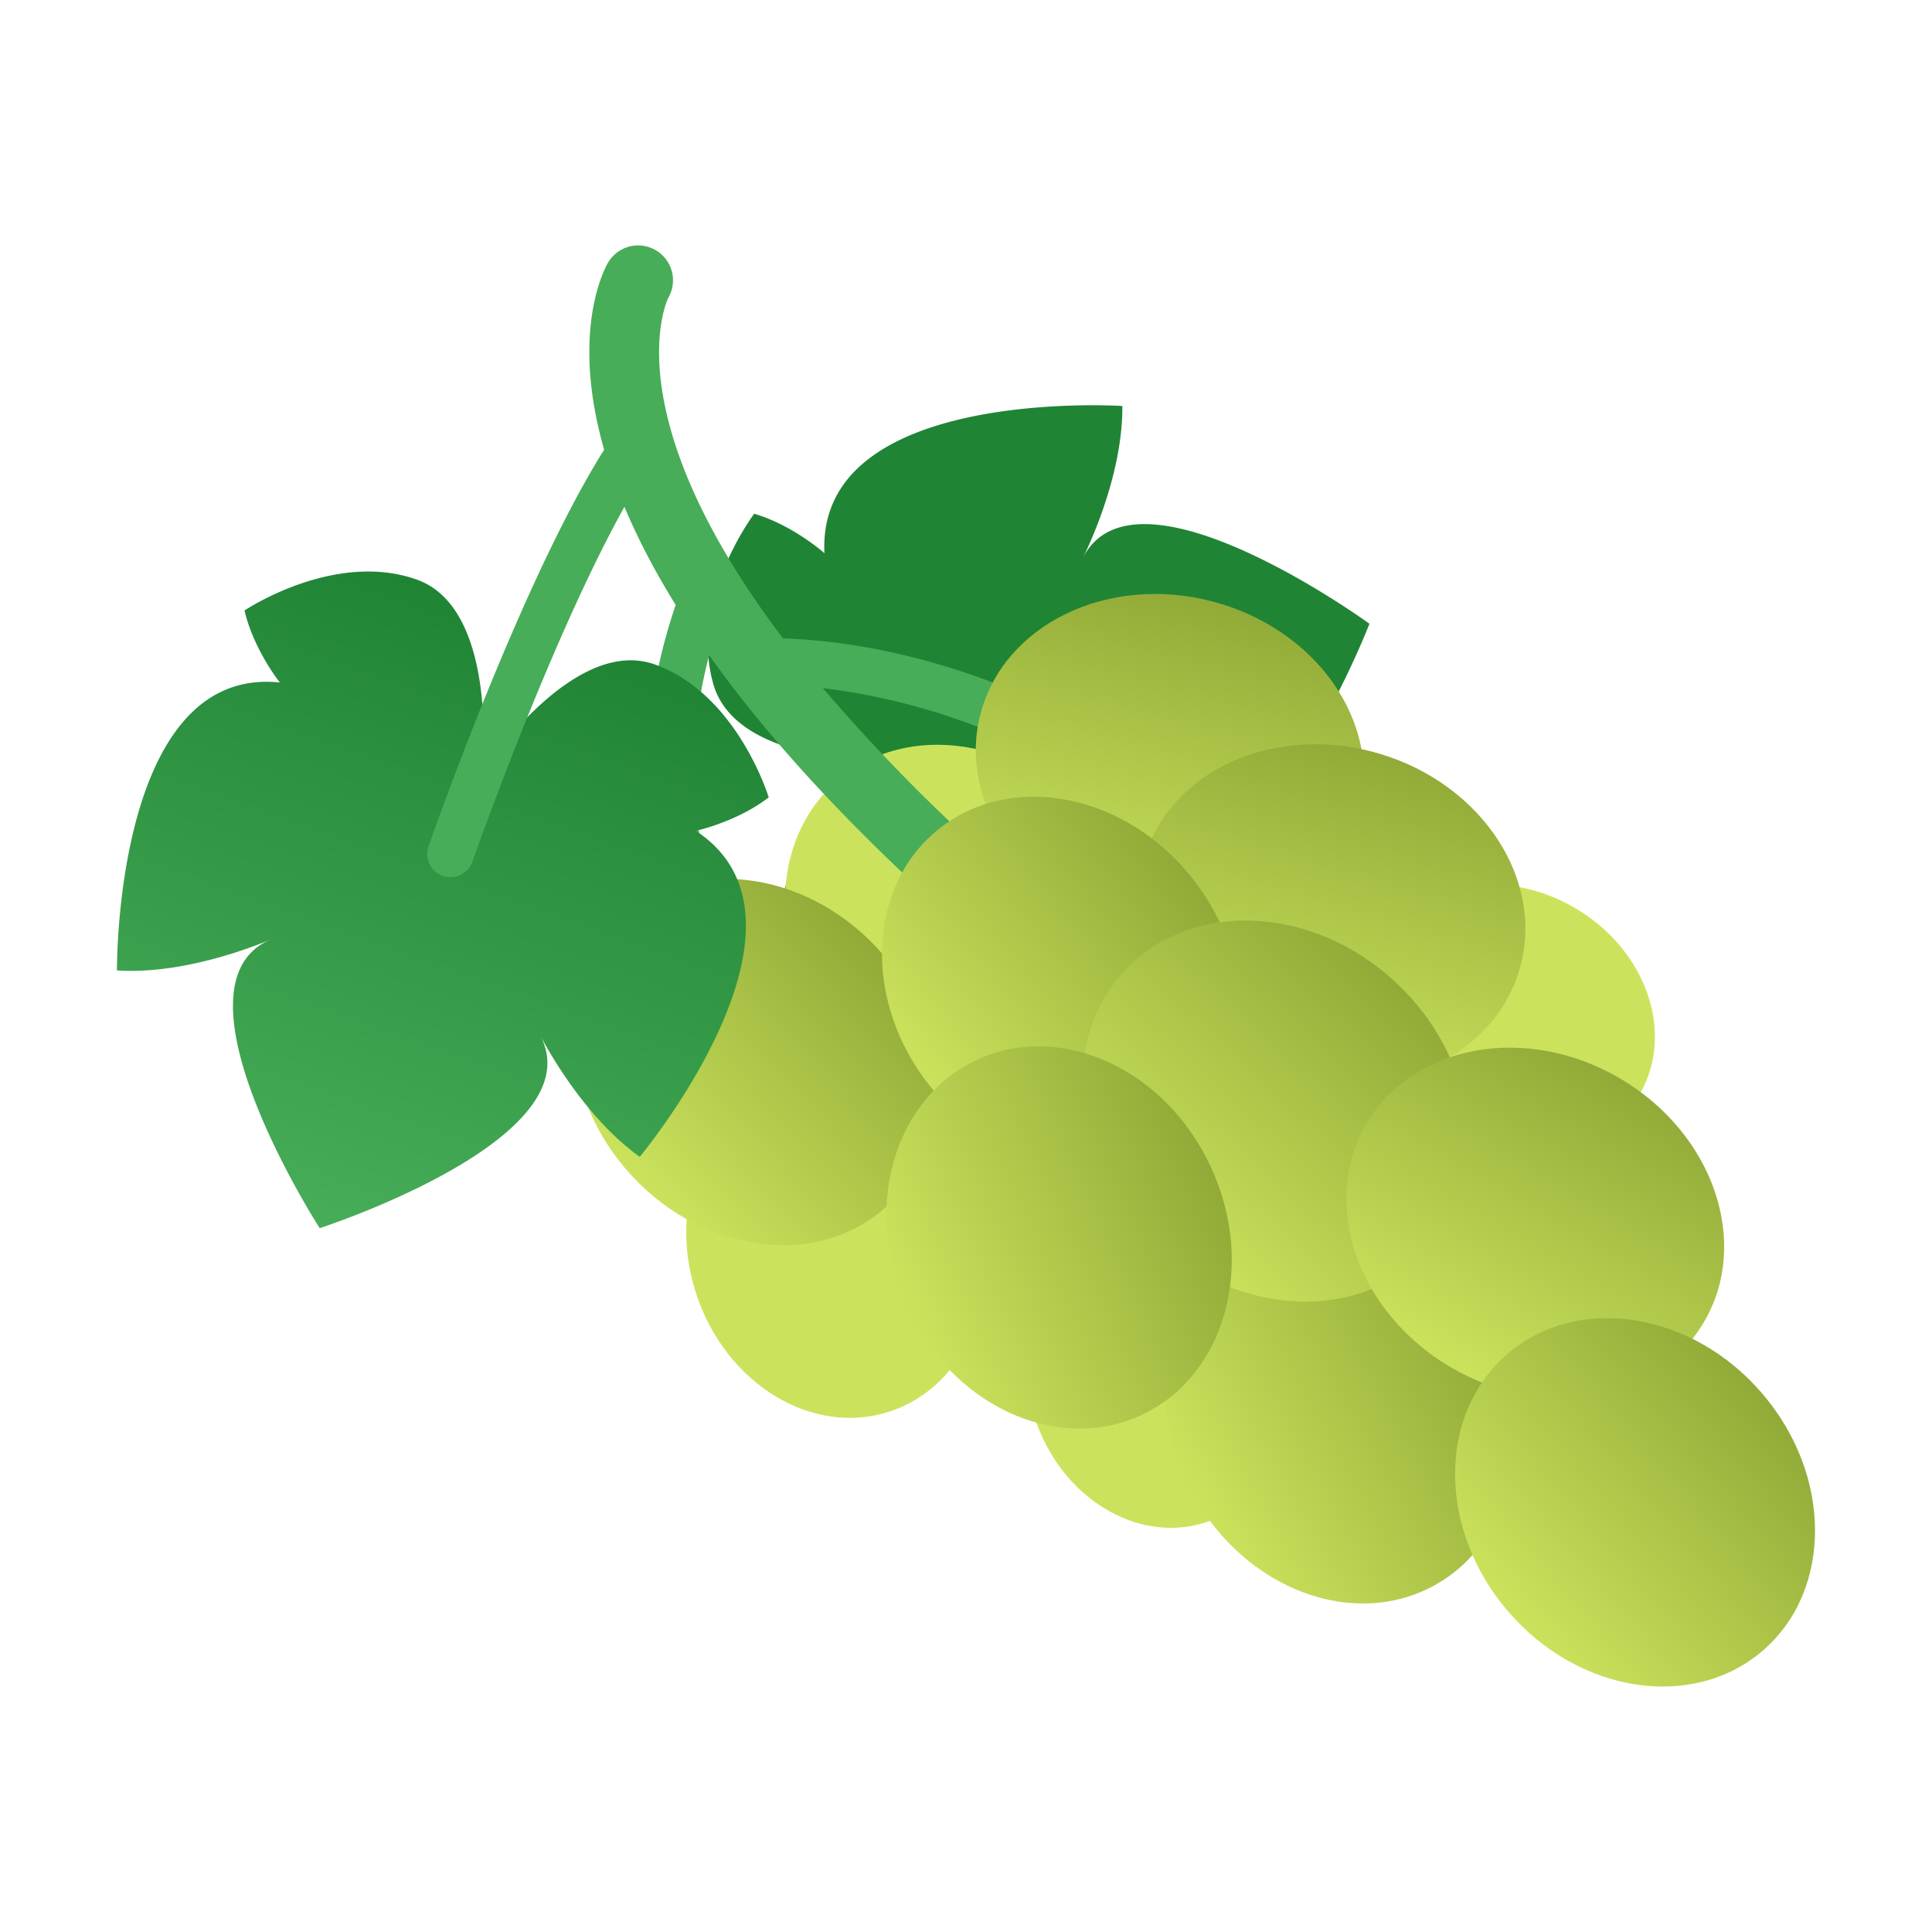
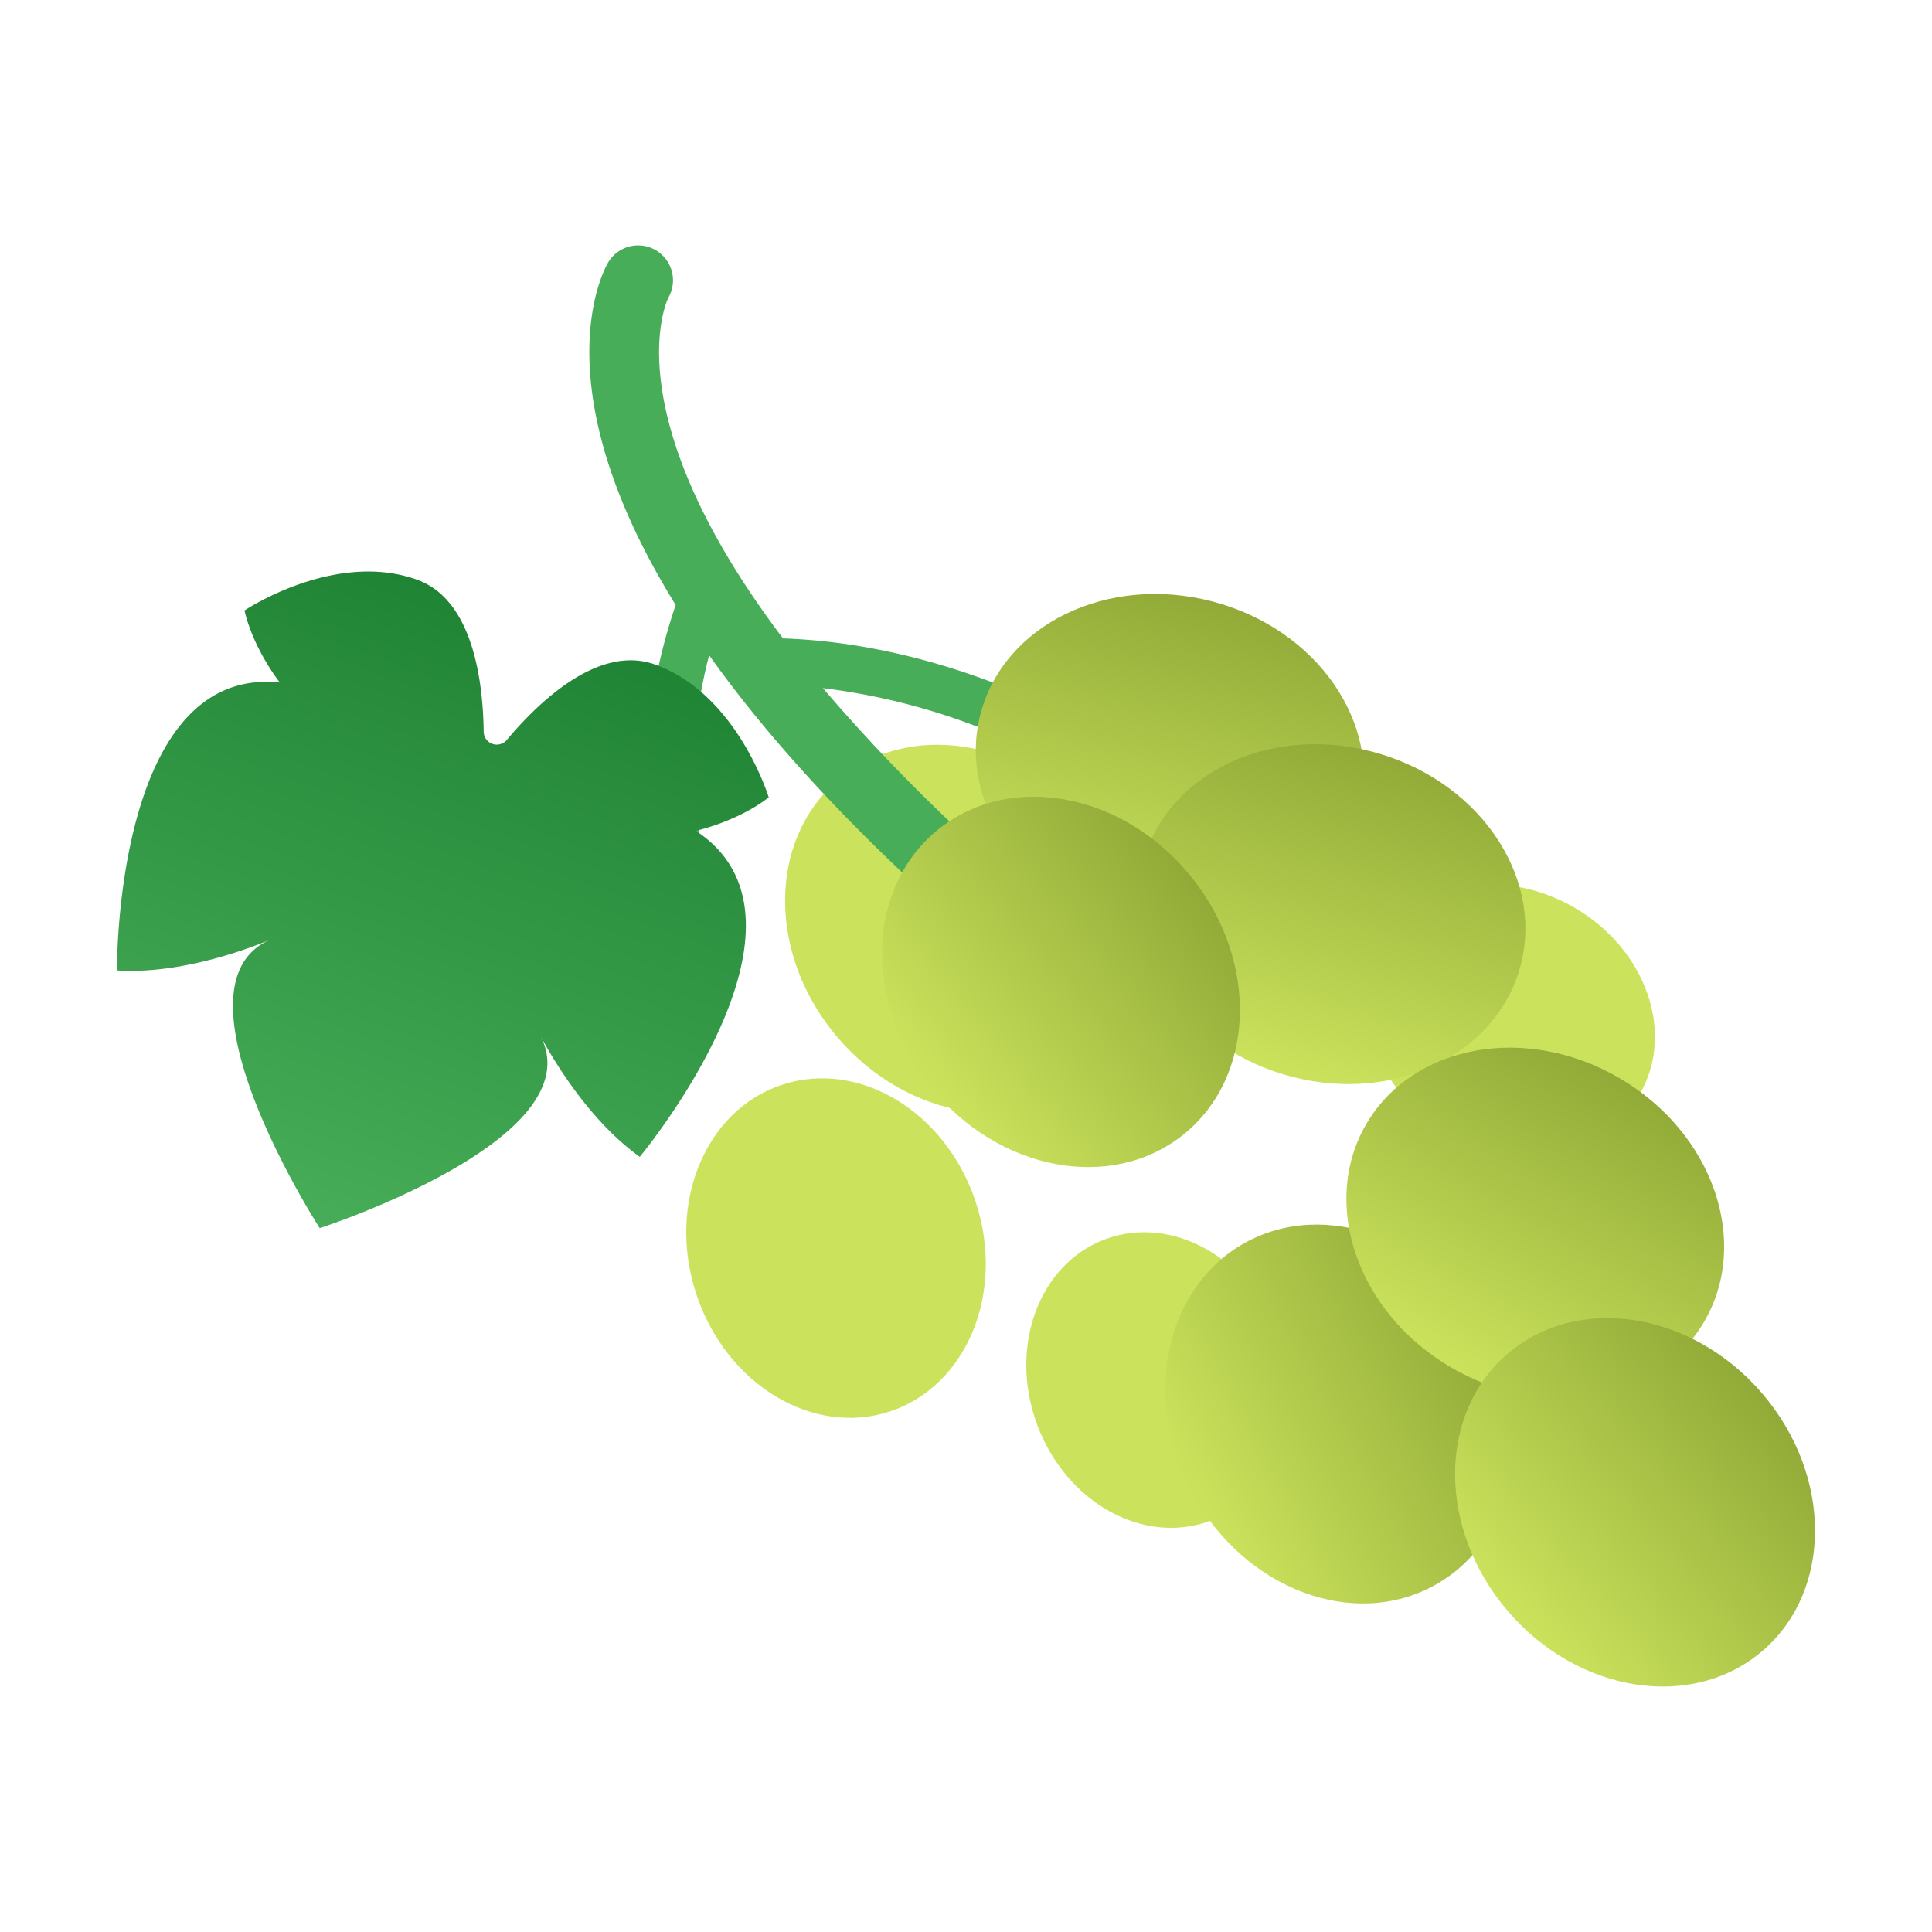
<svg xmlns="http://www.w3.org/2000/svg" xmlns:xlink="http://www.w3.org/1999/xlink" viewBox="0 0 512 512">
  <defs fill="#000000">
    <linearGradient id="linear-gradient" x1="2655.481" y1="1206.478" x2="2740.649" y2="1206.478" gradientTransform="translate(3010.404 1558.301) rotate(180) scale(1.042 1.058)" gradientUnits="userSpaceOnUse" fill="#000000">
      <stop offset="0" stop-color="#92ab38" fill="#000000" />
      <stop offset="1" stop-color="#cbe35c" fill="#000000" />
    </linearGradient>
    <linearGradient id="linear-gradient-2" x1="1976.212" y1="1570.956" x2="2061.381" y2="1570.956" gradientTransform="translate(2412.9 1864.878) rotate(180) scale(1.042 1.058)" xlink:href="#linear-gradient" fill="#000000" />
    <linearGradient id="linear-gradient-3" x1="2042.066" y1="1507.305" x2="2127.235" y2="1507.305" gradientTransform="translate(2524.408 1837.48) rotate(180) scale(1.042 1.058)" xlink:href="#linear-gradient" fill="#000000" />
    <linearGradient id="linear-gradient-4" x1="2636.734" y1="1109.353" x2="2721.902" y2="1109.353" gradientTransform="translate(3072.062 1434.273) rotate(180) scale(1.042 1.058)" xlink:href="#linear-gradient" fill="#000000" />
    <linearGradient id="linear-gradient-5" x1="2738.049" y1="821.331" x2="2823.217" y2="821.331" gradientTransform="translate(3251.493 1243.974) rotate(180) scale(1.042 1.058)" xlink:href="#linear-gradient" fill="#000000" />
    <linearGradient id="linear-gradient-6" x1="2523.119" y1="1188.696" x2="2612.772" y2="1188.696" gradientTransform="translate(3012.895 1552.474) rotate(180) scale(1.042 1.058)" xlink:href="#linear-gradient" fill="#000000" />
    <linearGradient id="linear-gradient-7" x1="2812.794" y1="790.305" x2="2897.963" y2="790.305" gradientTransform="translate(3254.964 1164.347) rotate(180) scale(1.042 1.058)" xlink:href="#linear-gradient" fill="#000000" />
    <linearGradient id="linear-gradient-8" x1="2317.459" y1="1306.964" x2="2402.628" y2="1306.964" gradientTransform="translate(2865.174 1707.264) rotate(180) scale(1.042 1.058)" xlink:href="#linear-gradient" fill="#000000" />
    <linearGradient id="linear-gradient-9" x1="2589.851" y1="960.535" x2="2675.019" y2="960.535" gradientTransform="translate(3175.369 1414.693) rotate(180) scale(1.042 1.058)" xlink:href="#linear-gradient" fill="#000000" />
    <linearGradient id="linear-gradient-10" x1="2894.719" y1="-460.079" x2="2894.719" y2="-289.545" gradientTransform="translate(2965.84 864.239) rotate(-160.377)" gradientUnits="userSpaceOnUse" fill="#000000">
      <stop offset="0" stop-color="#47ad58" fill="#000000" />
      <stop offset="1" stop-color="#208435" fill="#000000" />
    </linearGradient>
  </defs>
  <g id="Grape">
-     <path d="M251.727,259.361c22.222,38.358,87.485-10.054,87.485-10.054-9.468-14.982-26.911-25.932-30.588-28.134C335.318,236.73,362.92,165.299,362.92,165.299s-61.939-45.031-75.924-17.48c1.894-3.845,10.606-22.507,10.432-40.229,0,0-81.088-5.263-78.946,39.015,0,0-8.275-7.424-18.614-10.461,0,0-17.365,22.958-10.762,45.355,4.484,15.209,26.047,19.092,39.426,20.018a3.483,3.483,0,0,1,1.847,6.265c-10.737,8.036-26.744,22.996-22.26,38.205,6.603,22.397,33.646,32.262,33.646,32.262C248.803,270.087,251.727,259.361,251.727,259.361Z" style="fill:#208435" />
    <ellipse cx="306.78" cy="365.73" rx="34.049" ry="39.814" transform="translate(-108.163 129.733) rotate(-20.381)" style="fill:#cbe35c" />
    <ellipse cx="400.113" cy="269.966" rx="34.049" ry="39.814" transform="translate(-33.741 481.49) rotate(-60)" style="fill:#cbe35c" />
    <ellipse cx="255.751" cy="246.187" rx="44.358" ry="51.868" transform="translate(-98.681 226.338) rotate(-40.703)" style="fill:#cbe35c" />
    <ellipse cx="221.551" cy="330.757" rx="38.986" ry="45.587" transform="translate(-92.461 86.05) rotate(-18.256)" style="fill:#cbe35c" />
    <path d="M279.794,188.303c-1.406-.768-33.085-17.794-72.293-19.119-44.99-59.487-30.835-89.395-30.37-90.313a9.242,9.242,0,0,0-15.971-9.304c-1.046,1.757-18.193,32.467,17.898,90.751-14.911,43.997-3.285,73.302-2.763,74.569a6.149,6.149,0,0,0,7.729,3.465c.094-.033.189-.07.281-.107a6.175,6.175,0,0,0,3.4-8.015c-.101-.248-8.689-22.458.225-56.585,14.322,20.148,34.726,43.16,63.581,69.002a9.242,9.242,0,1,0,12.33-13.77,470.047,470.047,0,0,1-45.771-46.52,172.665,172.665,0,0,1,55.824,16.765,6.162,6.162,0,0,0,5.901-10.82Z" style="fill:#47ad58" />
-     <ellipse cx="199.976" cy="281.451" rx="44.358" ry="51.868" transform="translate(-138.086 211.314) rotate(-42.885)" style="fill:url(#linear-gradient)" />
    <ellipse cx="310.029" cy="202.291" rx="44.358" ry="51.868" transform="translate(36.134 451.332) rotate(-75.403)" style="fill:url(#linear-gradient-2)" />
    <ellipse cx="352.941" cy="242.257" rx="44.358" ry="51.868" transform="translate(19.752 511.034) rotate(-73.358)" style="fill:url(#linear-gradient-3)" />
    <ellipse cx="281.162" cy="260.214" rx="44.358" ry="51.868" transform="translate(-100.938 232.595) rotate(-38.65)" style="fill:url(#linear-gradient-4)" />
    <ellipse cx="355.059" cy="374.737" rx="44.358" ry="51.868" transform="translate(-137.393 219.864) rotate(-29.087)" style="fill:url(#linear-gradient-5)" />
-     <ellipse cx="338.005" cy="294.444" rx="46.693" ry="54.599" transform="translate(-107.707 342.246) rotate(-47.181)" style="fill:url(#linear-gradient-6)" />
-     <ellipse cx="280.671" cy="327.945" rx="44.358" ry="51.868" transform="translate(-111.202 146.948) rotate(-24.65)" style="fill:url(#linear-gradient-7)" />
    <ellipse cx="406.845" cy="324.068" rx="44.358" ry="51.868" transform="matrix(0.507, -0.862, 0.862, 0.507, -78.753, 510.448)" style="fill:url(#linear-gradient-8)" />
    <ellipse cx="433.304" cy="398.132" rx="44.358" ry="51.868" transform="translate(-154.821 378.883) rotate(-40.703)" style="fill:url(#linear-gradient-9)" />
    <path d="M74.162,180.869c-43.893-4.586-43.162,76.306-43.162,76.306,17.605,1.156,36.639-6.468,40.565-8.137-28.161,12.372,13.162,76.437,13.162,76.437s72.533-23.472,58.551-50.869c1.985,3.777,11.902,21.723,26.268,31.965,0,0,51.742-62.184,14.848-86.4,0,0,10.823-2.311,19.325-8.853,0,0-8.305-27.427-30.2-35.233-14.868-5.301-30.626,9.78-39.21,20.006a3.468,3.468,0,0,1-6.125-2.184c-.178-13.35-2.841-34.999-17.709-40.3-21.895-7.806-45.679,8.18-45.679,8.18C67.243,172.232,74.162,180.869,74.162,180.869Z" style="fill:url(#linear-gradient-10)" />
-     <path d="M121.413,232.132a6.162,6.162,0,0,1-7.853-7.847c1.109-3.174,27.405-78.127,50.293-110.773a6.161,6.161,0,0,1,10.088,7.076c-21.907,31.245-48.483,106.998-48.748,107.76A6.145,6.145,0,0,1,121.413,232.132Z" style="fill:#47ad58" />
  </g>
</svg>